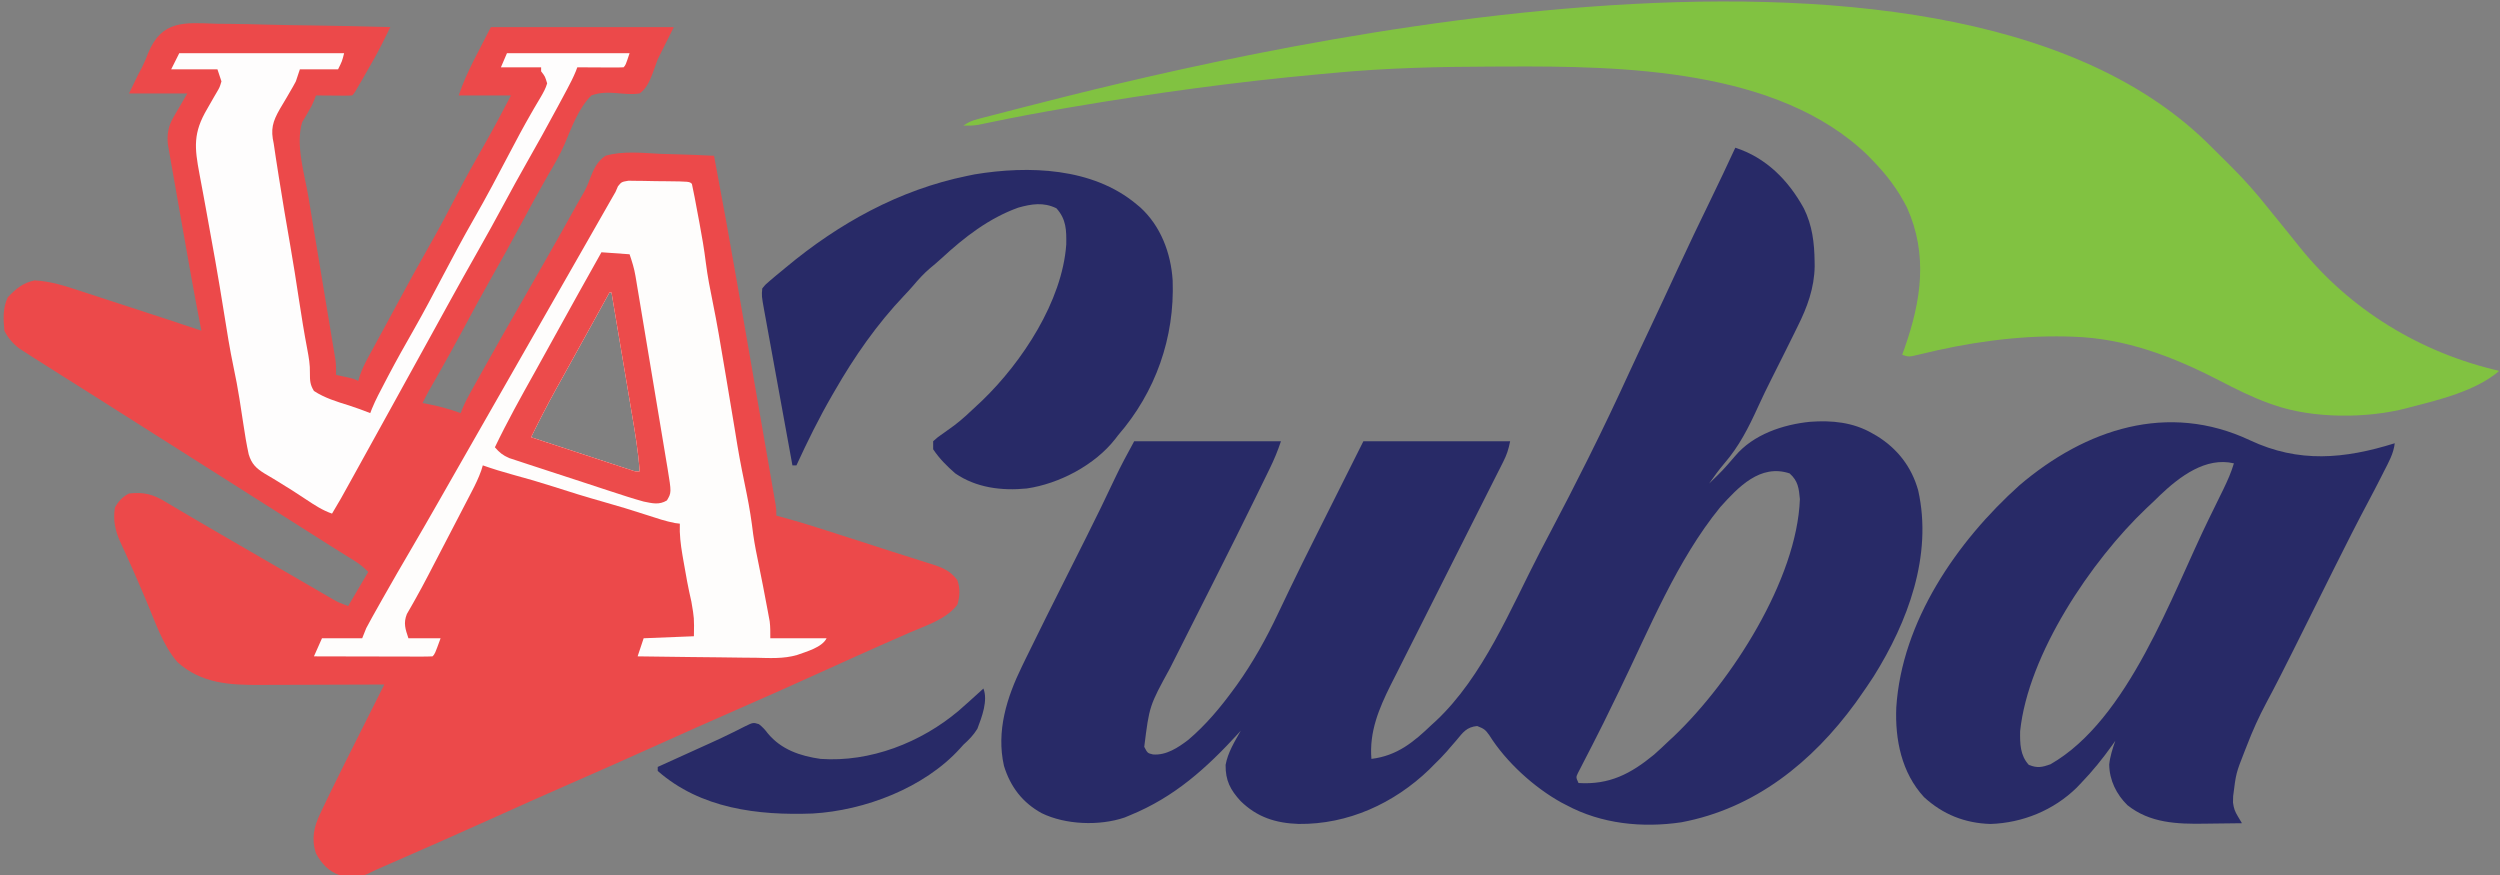
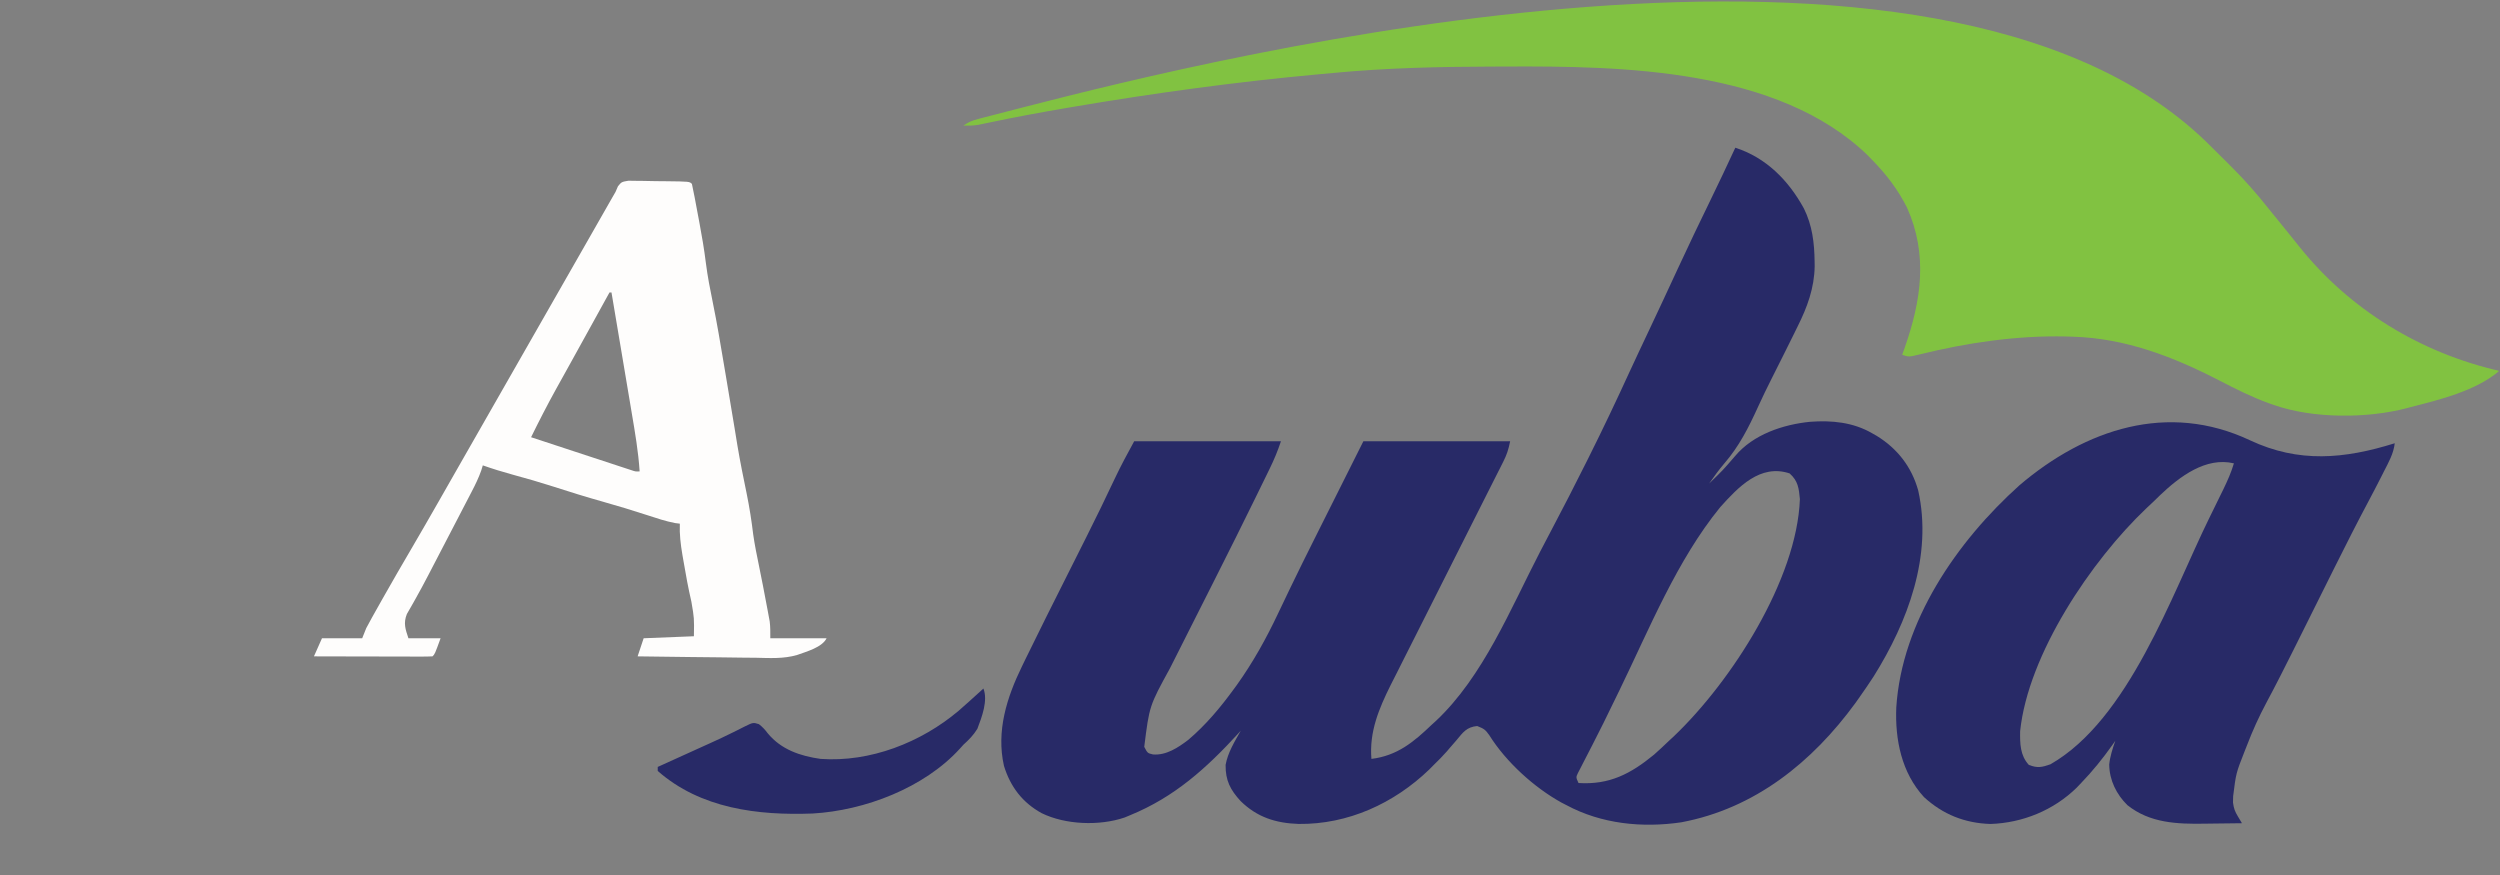
<svg xmlns="http://www.w3.org/2000/svg" width="100%" height="100%" viewBox="0 0 857 300" version="1.1" xml:space="preserve" style="fill-rule:evenodd;clip-rule:evenodd;stroke-linejoin:round;stroke-miterlimit:2;">
  <rect x="0" y="0" width="857" height="300" fill="#808080" stroke="none" />
  <rect id="Artboard1" x="0" y="0" width="856.512" height="300" style="fill:none;" />
  <clipPath id="_clip1">
    <rect x="0" y="0" width="856.512" height="300" />
  </clipPath>
  <g clip-path="url(#_clip1)">
    <g id="Layer1">
      <g>
        <path d="M594.869,50.639c10.568,3.402 18.213,11.183 23.482,20.774c2.916,5.835 3.62,11.877 3.697,18.293c0.008,0.515 0.015,1.03 0.022,1.561c-0.117,7.447 -2.535,14.038 -5.837,20.622c-0.332,0.68 -0.665,1.359 -1.008,2.06c-1.033,2.103 -2.078,4.201 -3.127,6.297c-0.32,0.642 -0.641,1.285 -0.971,1.947c-1.251,2.503 -2.501,5.006 -3.765,7.501c-1.644,3.257 -3.231,6.527 -4.74,9.848c-3.227,7.071 -6.435,13.438 -11.538,19.34c-1.879,2.202 -3.519,4.476 -5.174,6.849c4.676,-4.518 4.676,-4.518 8.916,-9.433c6.192,-7.372 16.363,-10.77 25.635,-11.705c7.383,-0.561 14.768,0.141 21.272,3.909c0.514,0.29 1.029,0.581 1.559,0.88c7.154,4.385 12.02,10.668 14.271,18.745c4.981,22.279 -3.539,45.032 -15.304,63.799c-1.506,2.32 -3.064,4.599 -4.661,6.858c-0.516,0.732 -1.032,1.464 -1.564,2.218c-14.793,20.257 -34.473,36.156 -59.682,40.881c-13.388,1.977 -27.389,0.565 -39.374,-5.884c-0.818,-0.419 -0.818,-0.419 -1.653,-0.848c-9.465,-5.222 -19.062,-13.965 -24.813,-23.152c-1.36,-1.917 -1.801,-2.193 -4.132,-3.12c-3.596,0.351 -4.827,2.114 -7.048,4.808c-0.755,0.871 -1.511,1.742 -2.267,2.612c-0.361,0.423 -0.721,0.847 -1.093,1.284c-1.416,1.626 -2.934,3.13 -4.48,4.633c-0.514,0.521 -1.028,1.041 -1.558,1.578c-12.073,11.625 -27.86,18.848 -44.764,18.65c-7.85,-0.276 -14.2,-2.282 -19.865,-7.817c-3.576,-3.9 -5.223,-7.072 -5.167,-12.425c0.763,-4.246 3.091,-7.98 5.193,-11.702c-0.256,0.281 -0.512,0.561 -0.776,0.85c-10.989,12.004 -21.942,21.879 -37.128,28.095c-0.634,0.264 -1.267,0.528 -1.92,0.8c-8.612,2.934 -20.267,2.497 -28.404,-1.489c-6.609,-3.616 -10.751,-9.082 -12.946,-16.236c-2.677,-11.929 0.983,-23.444 6.167,-34.074c0.36,-0.743 0.719,-1.485 1.09,-2.251c4.805,-9.891 9.754,-19.711 14.691,-29.537c1.905,-3.791 3.809,-7.583 5.71,-11.377c0.23,-0.457 0.459,-0.915 0.695,-1.386c3.3,-6.586 6.536,-13.2 9.66,-19.872c2.059,-4.37 4.309,-8.501 6.635,-12.765l50.31,0c-1.095,3.286 -2.331,6.276 -3.847,9.365c-0.248,0.509 -0.495,1.017 -0.75,1.541c-0.821,1.686 -1.647,3.37 -2.472,5.053c-0.586,1.199 -1.172,2.398 -1.758,3.596c-4.32,8.824 -8.715,17.61 -13.135,26.383c-0.63,1.251 -1.259,2.501 -1.888,3.751c-2.55,5.061 -5.099,10.123 -7.661,15.178c-1.603,3.165 -3.199,6.333 -4.791,9.504c-0.594,1.182 -1.191,2.362 -1.791,3.541c-7.012,12.796 -7.012,12.796 -8.771,26.843c1.142,2.172 1.142,2.172 2.986,2.604c4.547,0.379 8.639,-2.351 12.133,-5.016c6.05,-5.146 10.974,-11.053 15.636,-17.445c0.345,-0.472 0.691,-0.945 1.048,-1.431c5.474,-7.678 10.018,-15.842 14.038,-24.355c1.169,-2.473 2.356,-4.938 3.54,-7.404c0.245,-0.511 0.49,-1.023 0.743,-1.549c2.709,-5.644 5.502,-11.246 8.305,-16.844c0.224,-0.447 0.448,-0.895 0.679,-1.356c1.774,-3.547 3.552,-7.092 5.33,-10.637c3.525,-7.036 7.05,-14.072 10.682,-21.322l50.31,0c-0.572,2.86 -1.122,4.563 -2.397,7.088c-0.361,0.72 -0.723,1.441 -1.095,2.183c-0.398,0.783 -0.796,1.567 -1.206,2.374c-0.423,0.839 -0.845,1.678 -1.267,2.518c-0.909,1.805 -1.82,3.61 -2.732,5.413c-1.448,2.861 -2.889,5.726 -4.329,8.59c-3.837,7.635 -7.683,15.264 -11.534,22.892c-2.529,5.007 -5.053,10.017 -7.57,15.03c-1.426,2.839 -2.857,5.674 -4.294,8.507c-0.9,1.779 -1.794,3.56 -2.686,5.342c-0.602,1.198 -1.211,2.393 -1.821,3.587c-4.06,8.141 -7.398,16.108 -6.622,25.366c8.807,-1.086 14.42,-5.719 20.675,-11.716c0.46,-0.415 0.919,-0.831 1.392,-1.26c16.243,-15.217 25.694,-38.639 35.748,-58.028c1.22,-2.35 2.448,-4.695 3.686,-7.035c4.133,-7.81 8.163,-15.666 12.112,-23.571c0.298,-0.597 0.596,-1.193 0.904,-1.808c4.821,-9.652 9.448,-19.374 13.936,-29.186c2.186,-4.745 4.423,-9.466 6.653,-14.19c3.374,-7.152 6.722,-14.315 10.036,-21.494c3.62,-7.832 7.351,-15.606 11.131,-23.361c2.886,-5.925 5.698,-11.881 8.468,-17.86Zm-5.163,123.201c-14.868,18.231 -24.281,41.667 -34.51,62.693c-5.856,12.034 -5.856,12.034 -8.847,17.895c-0.219,0.431 -0.438,0.862 -0.664,1.306c-0.972,1.908 -1.951,3.813 -2.942,5.711c-0.487,0.952 -0.487,0.952 -0.984,1.923c-0.278,0.534 -0.556,1.068 -0.842,1.617c-0.693,1.478 -0.693,1.478 0.196,3.434c10.564,0.663 17.836,-3.102 25.909,-9.74c1.743,-1.539 3.428,-3.123 5.104,-4.733c0.594,-0.55 1.187,-1.1 1.798,-1.667c19.607,-18.727 42.071,-53.582 43.079,-81.177c-0.342,-3.679 -0.609,-6.243 -3.526,-8.817c-10.074,-3.357 -17.633,4.743 -23.771,11.555Z" style="fill:#282a67;fill-rule:nonzero;" />
        <path d="M771.255,150.914c16.787,7.886 32.384,6.428 49.664,1.034c-0.416,3.602 -2.118,6.555 -3.747,9.734c-0.268,0.532 -0.536,1.065 -0.812,1.613c-1.421,2.807 -2.868,5.599 -4.351,8.374c-3.981,7.465 -7.794,15.008 -11.572,22.577c-0.27,0.542 -0.541,1.084 -0.82,1.643c-1.975,3.96 -3.948,7.921 -5.921,11.882c-2.245,4.509 -4.492,9.018 -6.741,13.525c-0.268,0.539 -0.537,1.079 -0.814,1.634c-2.997,6.009 -6.028,11.992 -9.2,17.911c-2.556,4.778 -4.734,9.59 -6.677,14.655c-0.286,0.723 -0.572,1.445 -0.866,2.189c-2.895,7.385 -2.895,7.385 -3.872,15.213c-0.019,0.732 -0.039,1.464 -0.059,2.218c0.299,2.13 0.649,3.033 1.716,4.815c0.448,0.75 0.897,1.499 1.359,2.271c-3.173,0.052 -6.346,0.089 -9.52,0.114c-1.075,0.01 -2.15,0.024 -3.225,0.042c-9.47,0.155 -18.8,-0.176 -26.539,-6.359c-3.767,-3.711 -6.161,-8.57 -6.218,-13.923c0.293,-2.847 1.16,-5.439 2.083,-8.13c-0.326,0.467 -0.652,0.934 -0.988,1.416c-3.299,4.643 -6.77,8.959 -10.728,13.057c-0.761,0.799 -0.761,0.799 -1.537,1.615c-7.897,7.725 -18.505,12.055 -29.519,12.427c-8.801,-0.268 -16.331,-3.267 -22.804,-9.213c-7.687,-8.353 -9.958,-19.704 -9.501,-30.717c1.881,-29.492 20.767,-56.912 42.25,-76.197c22.682,-19.303 50.882,-28.622 78.959,-15.42Zm-30.723,18.782c-0.682,0.66 -1.361,1.322 -2.038,1.986c-0.886,0.864 -1.793,1.707 -2.702,2.548c-18.888,17.911 -40.541,50.042 -43.291,76.423c-0.059,4.238 -0.024,8.285 2.988,11.563c2.966,1.141 4.425,0.829 7.408,-0.215c26.828,-15.345 41.546,-58.125 54.445,-84.425c0.341,-0.692 0.681,-1.385 1.032,-2.098c0.977,-1.989 1.949,-3.979 2.92,-5.97c0.294,-0.598 0.588,-1.196 0.891,-1.812c1.413,-2.909 2.673,-5.747 3.6,-8.857c-9.622,-2.301 -18.624,4.561 -25.253,10.857Z" style="fill:#282a67;fill-rule:nonzero;" />
        <path d="M337.117,236.027c1.616,4.125 -0.547,9.794 -2.068,13.784c-1.341,2.207 -2.918,3.789 -4.824,5.513c-0.387,0.432 -0.775,0.864 -1.174,1.309c-12.239,13.462 -32.638,21.216 -50.469,22.239c-18.831,0.709 -38.422,-1.691 -53.112,-14.589l0,-1.378c0.635,-0.288 1.27,-0.576 1.924,-0.872c2.409,-1.093 4.817,-2.186 7.225,-3.28c1.032,-0.468 2.065,-0.937 3.097,-1.405c1.003,-0.455 2.006,-0.91 3.009,-1.366c1.003,-0.455 2.007,-0.909 3.011,-1.362c2.501,-1.132 4.981,-2.293 7.438,-3.519c0.47,-0.231 0.939,-0.462 1.423,-0.7c0.887,-0.438 1.77,-0.885 2.647,-1.342c2.926,-1.434 2.926,-1.434 4.911,-0.817c1.249,0.953 2.103,1.909 3.048,3.162c4.61,5.559 11.112,7.758 18.091,8.744c17.01,1.206 34.403,-5.595 47.327,-16.497c0.529,-0.469 1.059,-0.938 1.604,-1.421c0.965,-0.853 0.965,-0.853 1.949,-1.723c1.658,-1.482 3.305,-2.975 4.943,-4.48Z" style="fill:#282a67;fill-rule:nonzero;" />
-         <path d="M389.494,69.936c0.453,0.375 0.906,0.749 1.373,1.136c7.046,6.42 10.525,15.692 11.12,25.045c0.725,19.592 -5.815,38.227 -18.695,53.074c-0.321,0.419 -0.642,0.839 -0.972,1.271c-6.979,8.952 -19.244,15.385 -30.356,16.992c-8.537,0.844 -17.271,-0.215 -24.496,-5.169c-2.877,-2.51 -5.459,-5.088 -7.581,-8.27l0,-2.757c1.567,-1.407 1.567,-1.407 3.705,-2.885c0.766,-0.547 1.531,-1.096 2.293,-1.648c0.385,-0.278 0.769,-0.555 1.165,-0.841c2.85,-2.13 5.419,-4.587 7.999,-7.031c0.567,-0.53 1.134,-1.06 1.718,-1.607c13.614,-13.126 27.369,-33.994 28.746,-53.435c0.076,-4.876 0.03,-8.632 -3.37,-12.411c-4.426,-2.153 -8.492,-1.501 -13.076,-0.223c-10.066,3.614 -18.467,10.137 -26.256,17.329c-1.332,1.221 -2.691,2.379 -4.087,3.526c-2.135,1.818 -3.929,3.823 -5.739,5.961c-0.97,1.119 -1.972,2.211 -2.994,3.284c-9.382,9.855 -17.106,20.976 -23.873,32.752c-0.294,0.506 -0.588,1.012 -0.89,1.534c-4.505,7.79 -8.452,15.789 -12.205,23.966l-1.378,-0c-1.351,-7.398 -2.7,-14.797 -4.044,-22.196c-0.624,-3.436 -1.249,-6.872 -1.877,-10.307c-0.606,-3.315 -1.209,-6.631 -1.81,-9.947c-0.229,-1.265 -0.46,-2.53 -0.692,-3.794c-0.325,-1.772 -0.646,-3.544 -0.966,-5.316c-0.096,-0.522 -0.193,-1.045 -0.293,-1.583c-0.885,-4.948 -0.885,-4.948 -0.656,-7.505c1.145,-1.403 1.145,-1.403 2.8,-2.8c0.946,-0.802 0.946,-0.802 1.912,-1.62c0.726,-0.595 1.453,-1.189 2.18,-1.783c0.388,-0.323 0.775,-0.646 1.175,-0.979c18.179,-15.154 38.912,-26.643 62.229,-31.412c0.828,-0.17 1.656,-0.339 2.509,-0.514c18.576,-3.075 40.403,-2.312 55.382,10.163Z" style="fill:#282a67;fill-rule:nonzero;" />
      </g>
      <g>
-         <path d="M74.18,8.144c1.72,0.022 3.441,0.038 5.162,0.05c4.053,0.04 8.103,0.132 12.154,0.25c5.07,0.145 10.141,0.207 15.212,0.272c9.036,0.125 18.069,0.323 27.102,0.572c-0.643,1.297 -1.287,2.593 -1.931,3.888c-0.538,1.083 -0.538,1.083 -1.086,2.187c-1.714,3.365 -3.581,6.636 -5.469,9.905c-0.555,0.971 -0.555,0.971 -1.121,1.962c-2.701,4.704 -2.701,4.704 -3.488,5.49c-0.925,0.06 -1.853,0.074 -2.781,0.067c-0.557,-0.002 -1.115,-0.004 -1.689,-0.006c-0.586,-0.006 -1.172,-0.012 -1.775,-0.018c-0.589,-0.003 -1.177,-0.006 -1.784,-0.009c-1.459,-0.008 -2.917,-0.021 -4.376,-0.034c-0.273,0.736 -0.273,0.736 -0.552,1.486c-0.826,1.96 -0.826,1.96 -1.89,3.791c-0.561,0.97 -0.561,0.97 -1.133,1.959c-0.379,0.633 -0.759,1.265 -1.149,1.917c-2.369,7.696 0.843,17.869 2.143,25.638c0.394,2.358 0.784,4.716 1.172,7.075c0.685,4.15 1.373,8.3 2.063,12.449c1.108,6.66 2.212,13.32 3.31,19.982c0.384,2.322 0.772,4.643 1.159,6.964c0.235,1.42 0.47,2.84 0.704,4.26c0.109,0.644 0.217,1.288 0.329,1.951c0.146,0.892 0.146,0.892 0.296,1.803c0.085,0.513 0.171,1.027 0.259,1.556c0.199,1.667 0.211,3.287 0.181,4.965c0.432,0.091 0.863,0.183 1.308,0.277c0.564,0.122 1.127,0.243 1.707,0.369c0.56,0.12 1.119,0.24 1.696,0.363c1.492,0.369 1.492,0.369 2.87,1.058c0.187,-0.605 0.375,-1.21 0.568,-1.833c0.76,-2.16 1.647,-4.037 2.74,-6.044c0.385,-0.71 0.77,-1.42 1.166,-2.151c0.621,-1.134 0.621,-1.134 1.255,-2.291c0.656,-1.207 1.312,-2.414 1.968,-3.622c0.672,-1.236 1.346,-2.471 2.02,-3.707c1.215,-2.231 2.422,-4.467 3.625,-6.705c3.648,-6.78 7.352,-13.521 11.167,-20.209c3.339,-5.857 6.5,-11.787 9.587,-17.781c2.821,-5.449 5.816,-10.787 8.858,-16.116c3.27,-5.738 6.367,-11.55 9.423,-17.404l-17.918,0c2.729,-8.189 7.166,-15.711 11.027,-23.432l62.715,0c-1.82,3.639 -3.639,7.278 -5.514,11.027c-0.926,2.548 -0.926,2.548 -1.848,5.097c-1.049,2.618 -2.029,4.918 -4.354,6.619c-2.695,0.411 -5.307,0.107 -8.012,-0.129c-3.051,-0.21 -5.635,-0.242 -8.529,0.818c-4.493,4.474 -6.759,10.98 -9.207,16.742c-1.592,3.687 -3.617,7.111 -5.653,10.567c-3.179,5.551 -6.244,11.157 -9.261,16.798c-3.384,6.327 -6.857,12.593 -10.41,18.826c-3.227,5.681 -6.319,11.43 -9.399,17.191c-3.171,5.914 -6.442,11.767 -9.766,17.596c-0.35,0.614 -0.7,1.228 -1.061,1.861c-0.307,0.535 -0.613,1.071 -0.929,1.623c-0.777,1.395 -1.503,2.806 -2.204,4.24c0.425,0.076 0.851,0.151 1.289,0.229c4.07,0.762 7.912,1.807 11.805,3.217c0.186,-0.492 0.372,-0.983 0.564,-1.49c0.826,-1.983 1.777,-3.808 2.823,-5.684c0.405,-0.729 0.81,-1.458 1.227,-2.209c0.439,-0.784 0.878,-1.568 1.33,-2.376c0.464,-0.831 0.927,-1.662 1.391,-2.493c4.839,-8.663 9.771,-17.274 14.709,-25.881c2.102,-3.664 4.201,-7.329 6.298,-10.995c0.228,-0.399 0.456,-0.797 0.691,-1.207c3.703,-6.471 7.36,-12.966 10.97,-19.489c0.73,-1.311 1.48,-2.611 2.251,-3.898c0.91,-1.685 1.535,-3.147 2.158,-4.933c1.203,-3.061 2.422,-5.672 5.209,-7.56c6.093,-1.744 12.747,-0.964 18.995,-0.646c1.765,0.052 3.529,0.099 5.294,0.142c4.312,0.104 8.618,0.298 12.926,0.504c2.803,14.733 5.473,29.485 8.034,44.262c0.374,2.161 0.75,4.321 1.126,6.482c0.884,5.087 1.767,10.174 2.648,15.261c0.907,5.233 1.817,10.466 2.728,15.698c0.788,4.532 1.575,9.064 2.362,13.596c0.466,2.691 0.934,5.382 1.402,8.073c0.437,2.511 0.873,5.022 1.307,7.534c0.236,1.36 0.473,2.719 0.71,4.079c0.139,0.806 0.278,1.612 0.421,2.443c0.122,0.701 0.244,1.402 0.369,2.125c0.258,1.742 0.258,1.742 0.258,3.81c0.458,0.121 0.916,0.242 1.387,0.367c4.673,1.253 9.286,2.639 13.89,4.121c0.715,0.228 1.43,0.457 2.167,0.693c1.507,0.483 3.015,0.966 4.522,1.451c2.247,0.722 4.494,1.441 6.741,2.159c3.699,1.184 7.393,2.381 11.087,3.581c2.304,0.741 4.613,1.466 6.923,2.189c1.497,0.477 2.993,0.955 4.489,1.433c0.691,0.212 1.382,0.424 2.095,0.642c3.773,1.221 6.254,2.263 8.725,5.418c1.044,2.888 0.885,5.522 0.043,8.442c-3.765,5.019 -10.689,7.122 -16.297,9.564c-2.773,1.207 -5.539,2.429 -8.306,3.649c-0.874,0.384 -0.874,0.384 -1.765,0.776c-5.963,2.628 -11.895,5.321 -17.826,8.018c-10.791,4.905 -21.615,9.726 -32.476,14.472c-8.712,3.809 -17.396,7.676 -26.061,11.591c-9.867,4.459 -19.764,8.843 -29.685,13.181c-9.304,4.07 -18.574,8.211 -27.829,12.394c-10.454,4.723 -20.95,9.35 -31.462,13.942c-0.576,0.252 -1.152,0.504 -1.745,0.763c-1.075,0.47 -2.15,0.939 -3.225,1.407c-1.862,0.814 -3.712,1.626 -5.52,2.555c-2.849,1.369 -6.371,0.934 -9.424,0.555c-3.929,-1.477 -6.267,-3.896 -8.27,-7.581c-1.633,-4.898 -0.733,-9.125 1.465,-13.649c0.24,-0.518 0.481,-1.036 0.729,-1.569c0.859,-1.828 1.742,-3.643 2.63,-5.458c0.351,-0.717 0.702,-1.435 1.064,-2.175c2.615,-5.326 5.272,-10.629 7.941,-15.928c1.088,-2.162 2.173,-4.326 3.258,-6.489c2.112,-4.209 4.227,-8.417 6.345,-12.623c-0.649,0.003 -1.299,0.006 -1.968,0.009c-6.144,0.028 -12.288,0.049 -18.432,0.062c-3.158,0.007 -6.316,0.017 -9.474,0.033c-3.052,0.015 -6.104,0.023 -9.156,0.027c-1.16,0.002 -2.32,0.007 -3.48,0.015c-10.386,0.064 -20.242,-0.458 -28.389,-7.813c-5.071,-5.767 -7.655,-13.911 -10.639,-20.891c-0.782,-1.826 -1.565,-3.652 -2.348,-5.478c-0.288,-0.674 -0.288,-0.674 -0.581,-1.36c-1.181,-2.752 -2.396,-5.485 -3.64,-8.208c-0.29,-0.645 -0.58,-1.29 -0.879,-1.955c-0.528,-1.169 -1.065,-2.335 -1.613,-3.495c-1.701,-3.816 -2.434,-7.417 -1.751,-11.594c1.172,-2.146 2.605,-3.714 4.825,-4.824c4.961,-0.574 8.301,0.245 12.491,2.843c0.522,0.306 1.044,0.613 1.582,0.928c1.141,0.672 2.278,1.349 3.413,2.033c1.877,1.128 3.766,2.232 5.66,3.33c2.779,1.612 5.553,3.23 8.324,4.854c5.141,3.009 10.301,5.986 15.463,8.958c3.523,2.028 7.045,4.059 10.56,6.103c1.645,0.957 3.291,1.912 4.938,2.867c1.161,0.675 2.321,1.352 3.48,2.029c0.705,0.408 1.41,0.817 2.137,1.238c0.928,0.54 0.928,0.54 1.874,1.091c1.989,1.111 1.989,1.111 5.198,2.32c2.274,-3.866 4.549,-7.733 6.892,-11.716c-1.593,-1.592 -2.747,-2.587 -4.601,-3.739c-0.506,-0.317 -1.012,-0.634 -1.533,-0.96c-0.549,-0.34 -1.097,-0.68 -1.663,-1.03c-1.189,-0.743 -2.378,-1.487 -3.567,-2.232c-0.622,-0.388 -1.244,-0.777 -1.886,-1.178c-3.175,-1.99 -6.333,-4.007 -9.493,-6.023c-4.703,-2.996 -9.411,-5.984 -14.128,-8.959c-5.364,-3.383 -10.715,-6.785 -16.064,-10.193c-4.059,-2.584 -8.123,-5.159 -12.192,-7.726c-4.717,-2.975 -9.425,-5.963 -14.129,-8.959c-4.747,-3.024 -9.498,-6.041 -14.257,-9.046c-0.529,-0.333 -1.057,-0.667 -1.602,-1.011c-2.749,-1.735 -5.499,-3.467 -8.251,-5.197c-3.225,-2.028 -6.444,-4.066 -9.659,-6.111c-0.439,-0.277 -0.878,-0.555 -1.33,-0.841c-1.155,-0.732 -2.303,-1.474 -3.451,-2.217c-0.618,-0.397 -1.235,-0.794 -1.871,-1.203c-2.188,-1.693 -3.825,-3.598 -5.064,-6.076c-0.34,-4.035 -0.591,-7.712 1.163,-11.415c2.788,-2.939 5.14,-4.961 9.174,-5.815c5.584,0.272 10.586,1.932 15.865,3.675c0.929,0.302 1.858,0.603 2.788,0.904c2.435,0.791 4.869,1.588 7.301,2.387c2.454,0.804 4.91,1.601 7.365,2.399c7.971,2.592 15.934,5.205 23.883,7.865c-0.217,-1.106 -0.217,-1.106 -0.438,-2.235c-2.158,-11.12 -4.133,-22.272 -6.085,-33.429c-0.519,-2.966 -1.04,-5.932 -1.569,-8.897c-0.518,-2.911 -1.03,-5.823 -1.537,-8.737c-0.193,-1.099 -0.388,-2.198 -0.585,-3.296c-0.273,-1.526 -0.538,-3.054 -0.801,-4.583c-0.153,-0.865 -0.305,-1.73 -0.462,-2.622c-0.354,-3.503 0.107,-6.276 1.874,-9.313c0.251,-0.438 0.501,-0.875 0.758,-1.326c0.318,-0.538 0.635,-1.076 0.963,-1.63c1.009,-1.734 2.018,-3.468 3.058,-5.255l-19.986,-0c1.151,-2.367 1.151,-2.367 2.326,-4.781c0.225,-0.469 0.45,-0.938 0.682,-1.422c0.459,-0.929 0.947,-1.844 1.451,-2.75c0.84,-1.653 1.485,-3.214 2.128,-4.944c4.691,-11.272 12.321,-10.403 23.376,-9.99Zm134.75,92.115c-0.276,0.501 -0.553,1.002 -0.837,1.518c-0.613,1.111 -1.226,2.221 -1.839,3.332c-1.214,2.201 -2.428,4.402 -3.642,6.604c-2.324,4.214 -4.649,8.428 -6.985,12.635c-0.976,1.757 -1.95,3.515 -2.924,5.273c-0.679,1.224 -1.359,2.446 -2.04,3.668c-3.024,5.461 -5.86,10.99 -8.611,16.591c5.078,1.671 10.156,3.34 15.236,5.006c1.729,0.567 3.457,1.136 5.186,1.705c2.48,0.816 4.96,1.629 7.441,2.442c0.777,0.257 1.554,0.513 2.354,0.777c0.718,0.234 1.435,0.469 2.174,0.711c0.95,0.312 0.95,0.312 1.92,0.63c1.482,0.509 1.482,0.509 2.905,0.445c-0.442,-6.77 -1.586,-13.4 -2.717,-20.08c-0.2,-1.195 -0.4,-2.389 -0.599,-3.583c-0.522,-3.12 -1.048,-6.239 -1.574,-9.358c-0.538,-3.192 -1.073,-6.385 -1.608,-9.577c-1.047,-6.247 -2.098,-12.493 -3.151,-18.739l-0.689,0Z" style="fill:#ec494a;fill-rule:nonzero;" />
        <path d="M215.44,61.953c0.976,-0.005 1.953,0.01 2.928,0.041c0.516,0.003 1.032,0.006 1.563,0.01c1.646,0.014 3.29,0.053 4.936,0.092c1.114,0.012 2.227,0.021 3.341,0.03c8.154,0.094 8.154,0.094 8.978,0.918c0.338,1.503 0.639,3.014 0.924,4.528c0.131,0.696 0.131,0.696 0.265,1.406c0.186,0.991 0.371,1.981 0.554,2.972c0.274,1.479 0.554,2.956 0.835,4.433c0.859,4.573 1.636,9.129 2.206,13.749c0.582,4.582 1.451,9.068 2.382,13.591c1.462,7.143 2.654,14.329 3.861,21.519c0.244,1.444 0.489,2.887 0.733,4.331c0.97,5.735 1.936,11.47 2.872,17.211c0.22,1.348 0.439,2.696 0.659,4.044c0.151,0.921 0.151,0.921 0.304,1.862c0.93,5.586 2.07,11.127 3.209,16.674c0.932,4.596 1.644,9.146 2.203,13.801c0.513,3.658 1.264,7.257 2.005,10.875c0.929,4.541 1.815,9.088 2.66,13.645c0.121,0.635 0.241,1.269 0.366,1.923c0.11,0.601 0.22,1.201 0.334,1.819c0.098,0.526 0.196,1.051 0.297,1.593c0.243,1.912 0.209,3.851 0.209,5.778l19.297,-0c-1.572,3.144 -6.913,4.57 -10.108,5.728c-4.638,1.368 -9.509,1.056 -14.293,0.946c-1.174,-0.01 -2.348,-0.016 -3.522,-0.021c-3.051,-0.018 -6.1,-0.066 -9.15,-0.119c-3.128,-0.05 -6.256,-0.072 -9.384,-0.096c-6.109,-0.051 -12.217,-0.133 -18.326,-0.236c0.683,-2.046 1.365,-4.093 2.068,-6.202c8.529,-0.341 8.529,-0.341 17.229,-0.689c0.106,-6.19 0.106,-6.19 -0.861,-11.846c-1.075,-4.627 -1.923,-9.272 -2.714,-13.955c-0.185,-1.066 -0.185,-1.066 -0.373,-2.153c-0.602,-3.598 -1.025,-6.993 -0.876,-10.64c-0.539,-0.069 -1.078,-0.137 -1.634,-0.208c-3.245,-0.625 -6.301,-1.646 -9.436,-2.678c-5.13,-1.663 -10.27,-3.243 -15.463,-4.695c-5.661,-1.586 -11.258,-3.331 -16.852,-5.139c-4.587,-1.473 -9.2,-2.804 -13.849,-4.066c-3.484,-0.948 -6.9,-2.002 -10.305,-3.2c-0.178,0.582 -0.356,1.165 -0.539,1.766c-0.891,2.514 -2.012,4.833 -3.246,7.19c-0.354,0.684 -0.354,0.684 -0.715,1.383c-0.766,1.479 -1.536,2.957 -2.306,4.435c-0.532,1.026 -1.064,2.053 -1.596,3.079c-1.319,2.544 -2.641,5.086 -3.965,7.627c-0.667,1.282 -1.334,2.563 -1.999,3.846c-1.083,2.084 -2.167,4.168 -3.251,6.252c-0.328,0.632 -0.656,1.264 -0.994,1.915c-1.463,2.81 -2.946,5.6 -4.509,8.356c-0.266,0.475 -0.532,0.95 -0.806,1.44c-0.692,1.228 -1.397,2.449 -2.104,3.669c-1.262,3.136 -0.504,5.207 0.53,8.311l11.027,-0c-1.981,5.427 -1.981,5.427 -2.757,6.202c-1.268,0.065 -2.54,0.081 -3.81,0.079c-0.814,-0 -1.628,-0 -2.467,-0.001c-0.886,-0.003 -1.772,-0.007 -2.685,-0.01c-1.352,-0.002 -1.352,-0.002 -2.732,-0.003c-2.4,-0.003 -4.801,-0.01 -7.202,-0.017c-2.448,-0.007 -4.897,-0.01 -7.345,-0.014c-4.807,-0.007 -9.613,-0.019 -14.42,-0.034c0.91,-2.046 1.819,-4.093 2.757,-6.202l13.783,-0c0.455,-1.137 0.91,-2.274 1.379,-3.446c0.616,-1.185 1.252,-2.359 1.906,-3.524c0.381,-0.681 0.762,-1.362 1.154,-2.063c0.617,-1.094 0.617,-1.094 1.247,-2.209c0.43,-0.765 0.86,-1.531 1.303,-2.319c3.27,-5.797 6.606,-11.554 9.972,-17.296c3.081,-5.259 6.122,-10.541 9.142,-15.835c0.23,-0.403 0.459,-0.805 0.696,-1.22c1.168,-2.048 2.336,-4.096 3.503,-6.144c2.072,-3.636 4.149,-7.269 6.226,-10.902c1.148,-2.009 2.296,-4.018 3.444,-6.027c0.46,-0.804 0.919,-1.608 1.379,-2.413c0.227,-0.398 0.455,-0.796 0.689,-1.206c24.121,-42.212 24.121,-42.212 24.81,-43.417c0.46,-0.805 0.92,-1.61 1.38,-2.415c1.142,-1.998 2.283,-3.996 3.425,-5.993c2.151,-3.765 4.303,-7.53 6.452,-11.296c1.014,-1.777 2.029,-3.554 3.043,-5.331c0.483,-0.846 0.966,-1.693 1.449,-2.539c0.67,-1.175 1.341,-2.349 2.011,-3.523c0.572,-1.001 0.572,-1.001 1.155,-2.023c0.353,-0.613 0.707,-1.225 1.071,-1.856c0.278,-0.642 0.556,-1.283 0.842,-1.943c1.226,-1.503 1.226,-1.503 3.601,-1.905Zm-6.51,38.306c-0.276,0.501 -0.553,1.002 -0.837,1.518c-0.613,1.111 -1.226,2.221 -1.839,3.332c-1.214,2.201 -2.428,4.402 -3.642,6.604c-2.324,4.214 -4.649,8.428 -6.985,12.635c-0.976,1.757 -1.95,3.515 -2.924,5.273c-0.679,1.224 -1.359,2.446 -2.04,3.668c-3.024,5.461 -5.86,10.99 -8.611,16.591c5.078,1.671 10.156,3.34 15.236,5.006c1.729,0.567 3.457,1.136 5.186,1.705c2.48,0.816 4.96,1.629 7.441,2.442c0.777,0.257 1.554,0.513 2.354,0.777c0.718,0.234 1.435,0.469 2.174,0.711c0.95,0.312 0.95,0.312 1.92,0.63c1.482,0.509 1.482,0.509 2.905,0.445c-0.442,-6.77 -1.586,-13.4 -2.717,-20.08c-0.2,-1.195 -0.4,-2.389 -0.599,-3.583c-0.522,-3.12 -1.048,-6.239 -1.574,-9.358c-0.538,-3.192 -1.073,-6.385 -1.608,-9.577c-1.047,-6.247 -2.098,-12.493 -3.151,-18.739l-0.689,0Z" style="fill:#fefdfc;fill-rule:nonzero;" />
-         <path d="M61.446,18.247l56.513,0c-0.69,2.757 -0.69,2.757 -2.068,5.514l-13.094,-0c-0.455,1.364 -0.91,2.729 -1.379,4.135c-0.623,1.185 -1.28,2.353 -1.968,3.502c-0.371,0.643 -0.743,1.286 -1.126,1.948c-0.779,1.332 -1.566,2.658 -2.364,3.979c-2.546,4.452 -3.233,6.982 -2.123,11.935c0.241,1.575 0.473,3.151 0.7,4.728c0.282,1.813 0.566,3.625 0.851,5.438c0.075,0.48 0.151,0.96 0.228,1.455c1.212,7.735 2.517,15.451 3.867,23.162c1.083,6.218 2.06,12.447 3.001,18.688c0.861,5.669 1.771,11.33 2.846,16.962c0.518,2.753 0.986,5.354 0.907,8.16c0.006,2.596 0.018,3.955 1.384,6.176c3.667,2.401 7.9,3.686 12.059,4.97c2.452,0.773 4.838,1.688 7.238,2.611c0.194,-0.502 0.388,-1.003 0.587,-1.52c1.284,-3.127 2.887,-6.083 4.453,-9.076c0.368,-0.705 0.736,-1.41 1.115,-2.137c2.827,-5.377 5.795,-10.663 8.814,-15.935c3.412,-5.997 6.632,-12.089 9.841,-18.196c3.47,-6.602 6.969,-13.173 10.683,-19.642c4.29,-7.477 8.32,-15.086 12.316,-22.724c2.356,-4.495 4.729,-8.965 7.271,-13.358c0.598,-1.044 0.598,-1.044 1.209,-2.109c0.729,-1.263 1.472,-2.519 2.231,-3.765c0.874,-1.523 1.633,-2.878 2.127,-4.563c-0.708,-2.374 -0.708,-2.374 -2.067,-4.135l-0,-1.378l-13.784,-0c0.683,-1.592 1.365,-3.184 2.068,-4.825l42.04,0c-1.379,4.135 -1.379,4.135 -2.068,4.825c-1.177,0.06 -2.356,0.073 -3.535,0.067c-1.069,-0.003 -1.069,-0.003 -2.16,-0.007c-0.75,-0.006 -1.5,-0.011 -2.273,-0.017c-1.13,-0.005 -1.13,-0.005 -2.282,-0.01c-1.867,-0.008 -3.734,-0.019 -5.601,-0.033c-0.184,0.486 -0.369,0.972 -0.559,1.473c-0.858,2.066 -1.845,4 -2.9,5.973c-0.416,0.778 -0.832,1.556 -1.26,2.358c-0.452,0.838 -0.903,1.676 -1.354,2.515c-0.23,0.428 -0.46,0.856 -0.697,1.297c-3.454,6.434 -6.996,12.813 -10.614,19.157c-2.654,4.663 -5.228,9.365 -7.771,14.091c-2.886,5.36 -5.821,10.687 -8.83,15.98c-3.373,5.935 -6.699,11.895 -9.993,17.875c-0.231,0.42 -0.462,0.839 -0.7,1.271c-1.177,2.138 -2.354,4.277 -3.531,6.416c-2.076,3.773 -4.157,7.543 -6.238,11.313c-1.147,2.079 -2.294,4.158 -3.441,6.236c-0.227,0.412 -0.455,0.824 -0.689,1.248c-1.618,2.933 -3.235,5.866 -4.851,8.799c-4.422,8.021 -8.848,16.039 -13.292,24.047c-0.665,1.2 -1.33,2.4 -1.996,3.6c-0.402,0.725 -0.805,1.45 -1.22,2.198c-0.528,0.951 -0.528,0.951 -1.067,1.922c-0.997,1.761 -2.028,3.497 -3.076,5.228c-3.261,-1.119 -5.935,-2.892 -8.787,-4.781c-3.196,-2.111 -6.389,-4.204 -9.676,-6.171c-0.53,-0.323 -1.059,-0.646 -1.605,-0.98c-1.012,-0.616 -2.03,-1.221 -3.057,-1.812c-2.837,-1.754 -4.442,-3.253 -5.441,-6.58c-0.763,-3.472 -1.329,-6.969 -1.85,-10.485c-0.358,-2.412 -0.736,-4.821 -1.114,-7.23c-0.074,-0.475 -0.148,-0.949 -0.225,-1.438c-0.56,-3.548 -1.224,-7.062 -1.972,-10.575c-1.316,-6.255 -2.316,-12.555 -3.317,-18.866c-1.879,-11.841 -3.987,-23.634 -6.159,-35.425c-0.325,-1.769 -0.649,-3.538 -0.973,-5.308c-0.406,-2.219 -0.822,-4.436 -1.244,-6.652c-1.736,-9.203 -2.253,-14.192 2.648,-22.48c0.768,-1.34 1.535,-2.681 2.301,-4.022c0.343,-0.585 0.686,-1.17 1.039,-1.773c0.92,-1.571 0.92,-1.571 1.527,-3.595c-0.455,-1.365 -0.91,-2.729 -1.379,-4.135l-15.851,-0c0.91,-1.82 1.82,-3.639 2.757,-5.514Z" style="fill:#fefdfd;fill-rule:nonzero;" />
-         <path d="M206.173,86.476c4.776,0.341 4.776,0.341 9.649,0.689c0.881,2.643 1.569,4.766 2.015,7.43c0.159,0.939 0.159,0.939 0.322,1.897c0.166,1.012 0.166,1.012 0.336,2.044c0.182,1.08 0.182,1.08 0.368,2.182c0.398,2.374 0.792,4.748 1.185,7.122c0.276,1.653 0.552,3.306 0.829,4.959c0.578,3.462 1.153,6.924 1.727,10.386c0.736,4.437 1.477,8.872 2.22,13.307c0.572,3.412 1.14,6.825 1.707,10.238c0.272,1.635 0.545,3.271 0.819,4.906c0.383,2.286 0.761,4.572 1.138,6.859c0.114,0.674 0.228,1.349 0.345,2.044c1.362,8.327 1.362,8.327 -0.218,11.007c-2.673,1.629 -5.027,0.98 -7.969,0.388c-3.727,-1.028 -7.392,-2.226 -11.062,-3.438c-1.066,-0.348 -2.132,-0.696 -3.198,-1.043c-2.224,-0.727 -4.447,-1.458 -6.668,-2.192c-2.843,-0.939 -5.691,-1.865 -8.539,-2.787c-2.199,-0.714 -4.394,-1.436 -6.59,-2.159c-1.049,-0.345 -2.098,-0.687 -3.149,-1.026c-1.467,-0.475 -2.931,-0.961 -4.393,-1.449c-0.833,-0.274 -1.665,-0.547 -2.522,-0.829c-2.167,-0.948 -3.351,-1.904 -4.878,-3.685c4.227,-8.818 8.969,-17.333 13.745,-25.863c2.343,-4.188 4.658,-8.391 6.971,-12.595c5.223,-9.49 10.504,-18.948 15.81,-28.392Zm2.757,13.783c-0.276,0.501 -0.553,1.002 -0.837,1.518c-0.613,1.111 -1.226,2.221 -1.839,3.332c-1.214,2.201 -2.428,4.402 -3.642,6.604c-2.324,4.214 -4.649,8.428 -6.985,12.635c-0.976,1.757 -1.95,3.515 -2.924,5.273c-0.679,1.224 -1.359,2.446 -2.04,3.668c-3.024,5.461 -5.86,10.99 -8.611,16.591c5.078,1.671 10.156,3.34 15.236,5.006c1.729,0.567 3.457,1.136 5.186,1.705c2.48,0.816 4.96,1.629 7.441,2.442c0.777,0.257 1.554,0.513 2.354,0.777c0.718,0.234 1.435,0.469 2.174,0.711c0.95,0.312 0.95,0.312 1.92,0.63c1.482,0.509 1.482,0.509 2.905,0.445c-0.442,-6.77 -1.586,-13.4 -2.717,-20.08c-0.2,-1.195 -0.4,-2.389 -0.599,-3.583c-0.522,-3.12 -1.048,-6.239 -1.574,-9.358c-0.538,-3.192 -1.073,-6.385 -1.608,-9.577c-1.047,-6.247 -2.098,-12.493 -3.151,-18.739l-0.689,0Z" style="fill:#ec4b4b;fill-rule:nonzero;" />
      </g>
      <path d="M756.303,48.606c1.841,1.785 3.656,3.594 5.462,5.414c1.095,1.103 2.198,2.198 3.301,3.292c4.451,4.445 8.535,9.058 12.435,14.002c0.781,0.963 1.563,1.925 2.347,2.886c0.353,0.434 0.705,0.868 1.068,1.316c0.741,0.912 1.482,1.825 2.225,2.736c1.672,2.054 3.337,4.111 4.98,6.189c17.294,21.719 41.69,36.524 68.635,42.696c-7.964,6.817 -20.368,9.87 -30.324,12.405c-0.681,0.184 -0.681,0.184 -1.375,0.372c-13.696,3.588 -32.107,3.607 -45.489,-1.061c-0.951,-0.329 -0.951,-0.329 -1.922,-0.665c-5.883,-2.148 -11.354,-4.894 -16.9,-7.773c-15.752,-8.139 -32.128,-14.457 -50.095,-14.994c-0.841,-0.027 -1.681,-0.055 -2.547,-0.083c-16.866,-0.36 -33.872,2.147 -50.215,6.195c-3.537,0.851 -3.537,0.851 -5.818,0.091c0.274,-0.768 0.549,-1.535 0.831,-2.326c5.663,-16.159 8.09,-31.844 0.849,-48.073c-3.134,-6.258 -7.125,-11.469 -12.018,-16.451c-0.492,-0.509 -0.984,-1.018 -1.491,-1.543c-30.743,-29.739 -84.124,-30.629 -124.132,-30.426c-1.737,0.008 -3.474,0.013 -5.211,0.017c-17.849,0.049 -35.606,0.47 -53.387,2.143c-1.935,0.181 -3.87,0.357 -5.805,0.533c-28.037,2.569 -55.909,6.392 -83.663,11.099c-1.112,0.188 -1.112,0.188 -2.245,0.38c-8.891,1.513 -17.745,3.155 -26.572,5.009c-0.677,0.14 -1.355,0.28 -2.053,0.424c-0.595,0.125 -1.19,0.25 -1.802,0.379c-1.744,0.276 -3.384,0.316 -5.147,0.269c1.895,-1.264 3.015,-1.731 5.161,-2.29c0.633,-0.166 1.266,-0.333 1.918,-0.505c0.691,-0.177 1.383,-0.355 2.096,-0.538c0.727,-0.19 1.454,-0.38 2.203,-0.575c2.409,-0.626 4.819,-1.246 7.23,-1.864c0.83,-0.214 1.661,-0.428 2.517,-0.649c67.602,-17.396 312.105,-78.031 404.953,11.969Z" style="fill:#81c241;fill-rule:nonzero;" />
    </g>
  </g>
</svg>